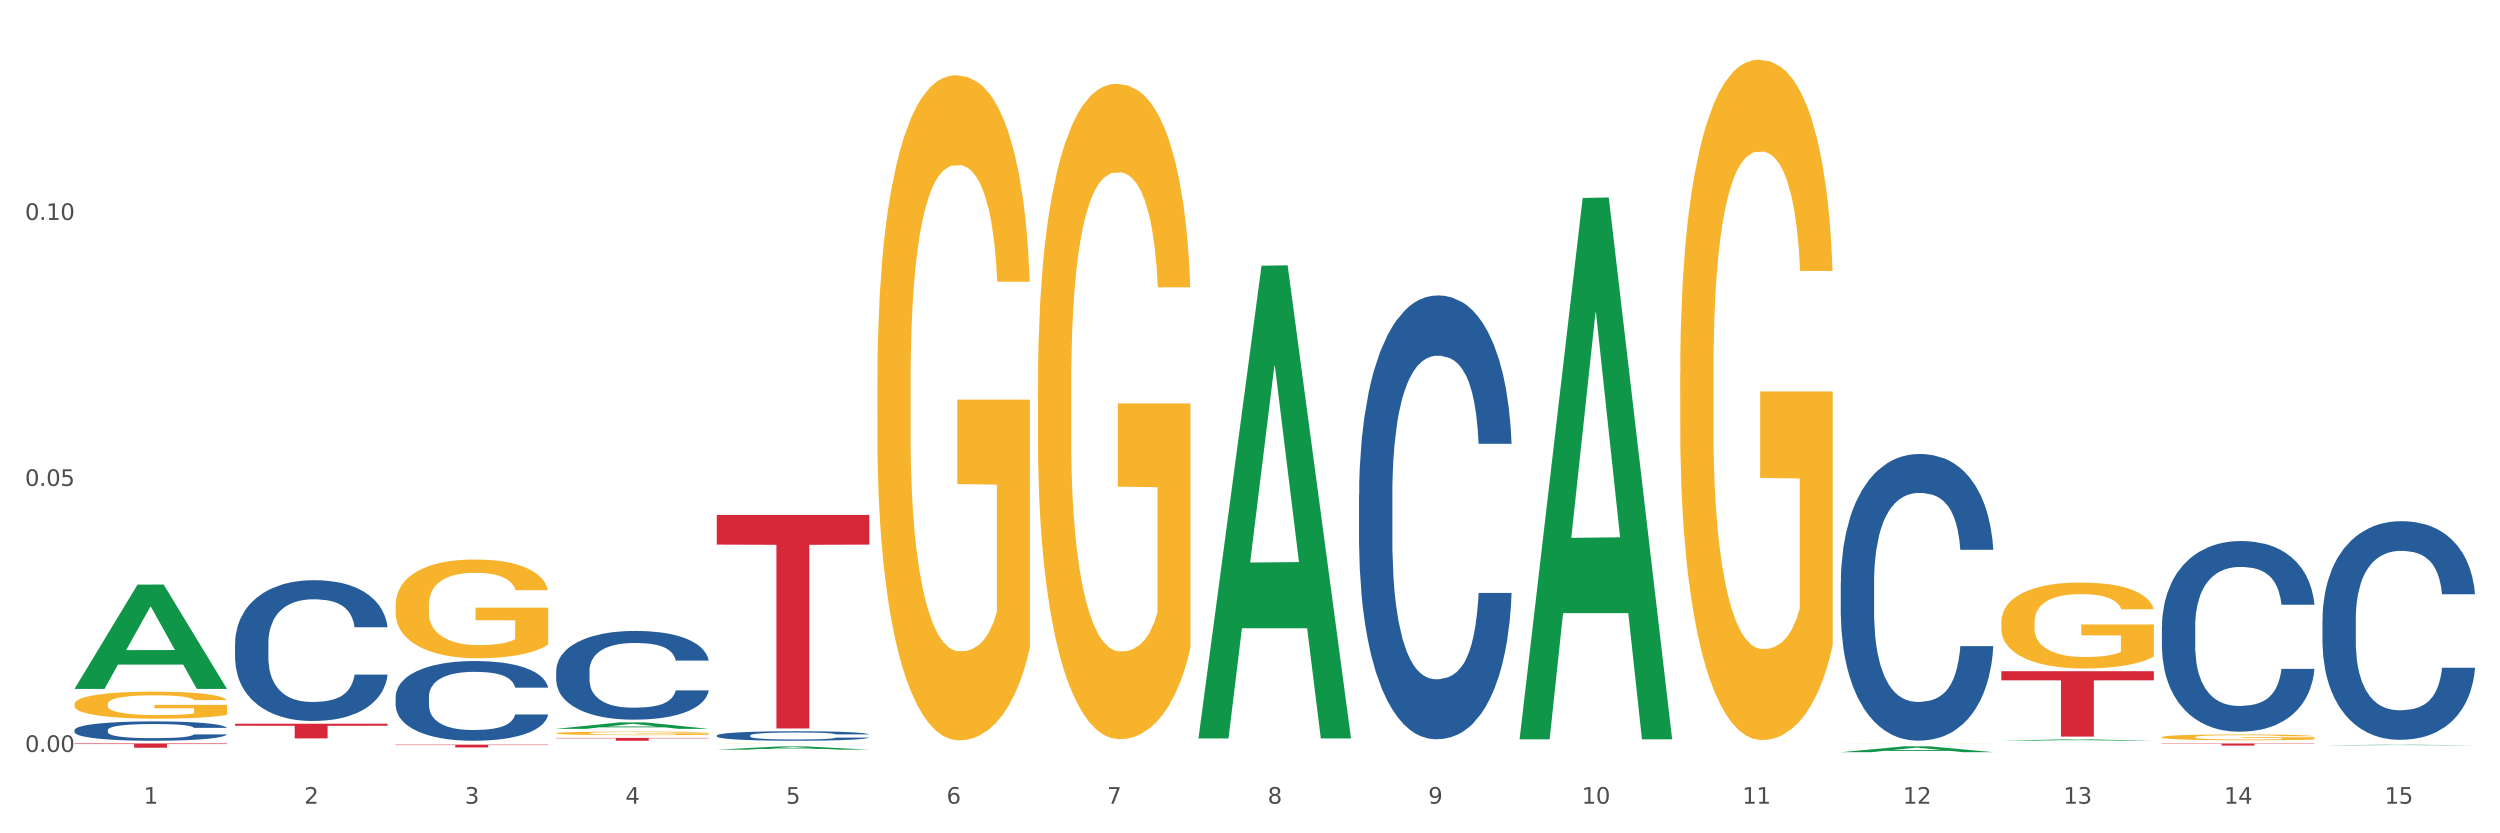
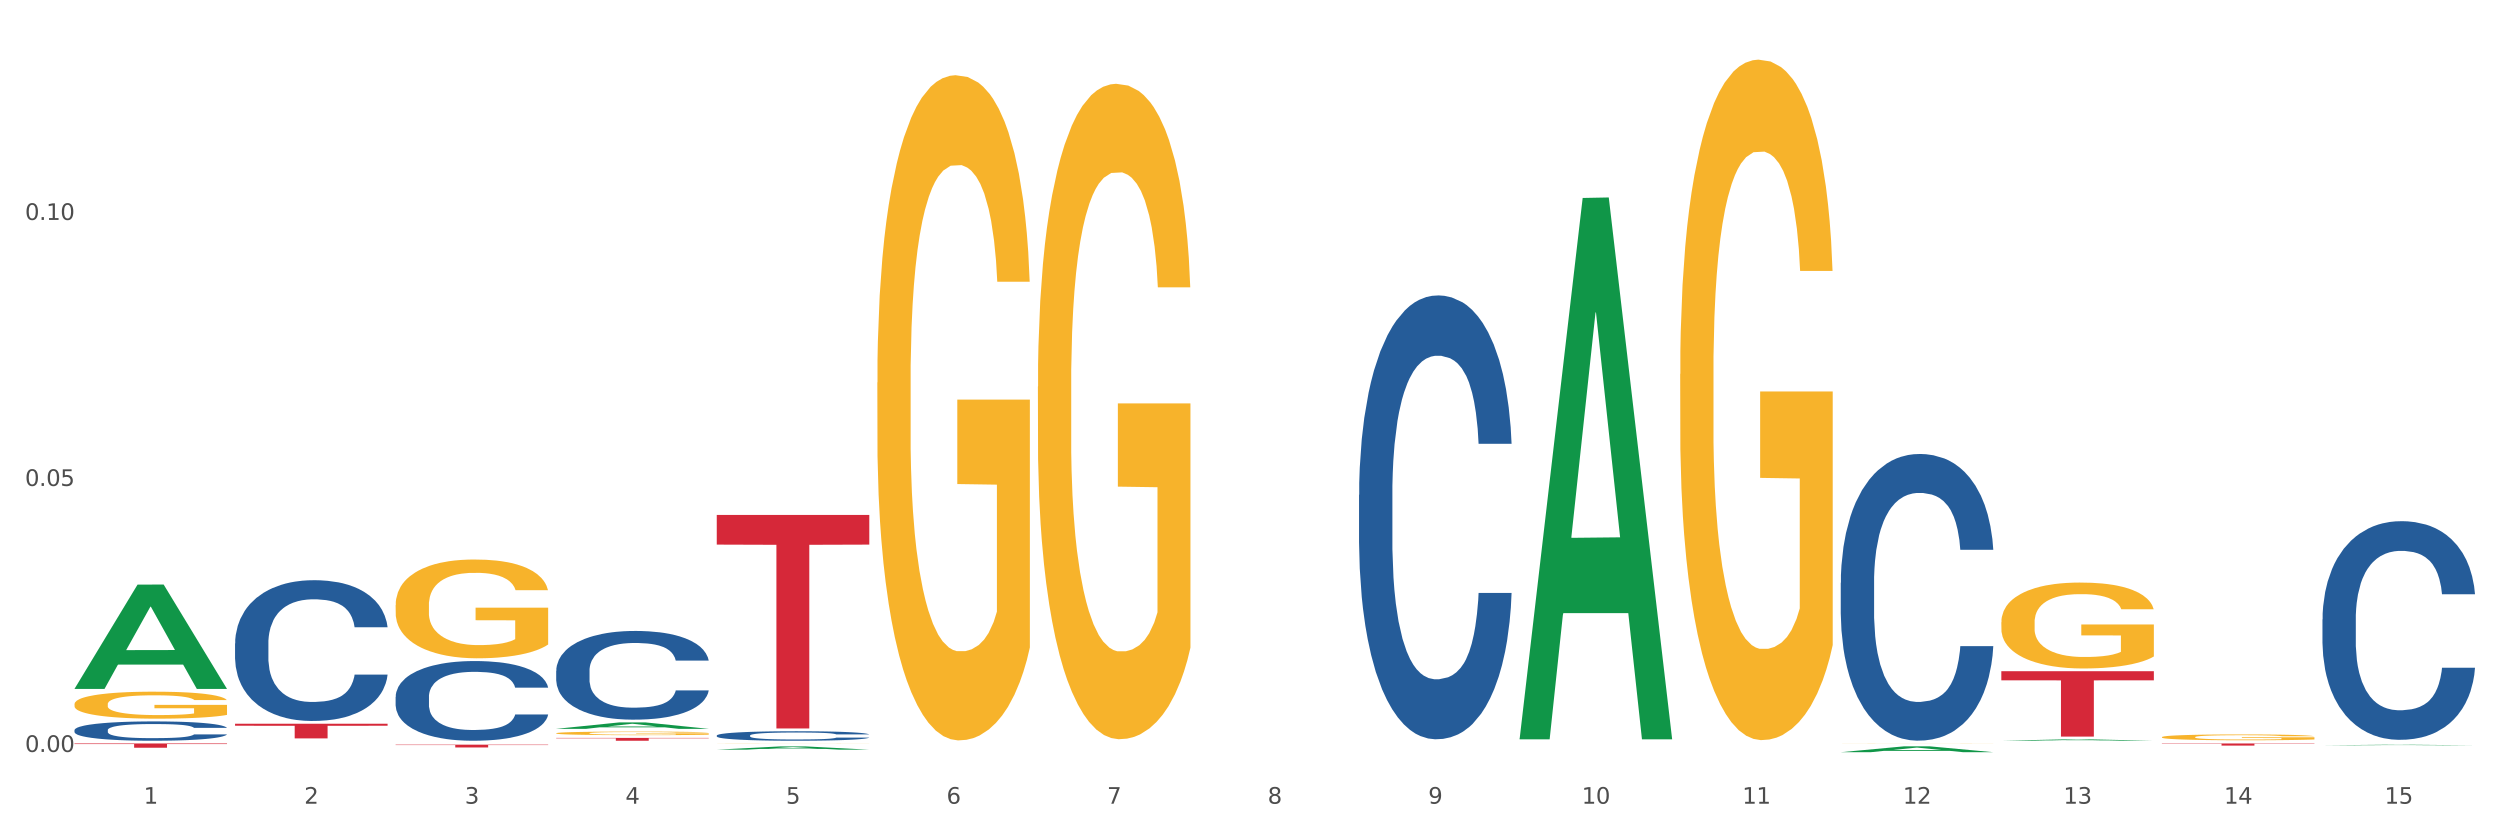
<svg xmlns="http://www.w3.org/2000/svg" xmlns:xlink="http://www.w3.org/1999/xlink" width="1080pt" height="360pt" viewBox="0 0 1080 360" version="1.1">
  <rect x="0" y="0" width="1080" height="360" fill="#333333" stroke="none" />
  <defs>
    <style type="text/css">*{stroke-linejoin: round; stroke-linecap: butt}</style>
  </defs>
  <g id="figure_1">
    <g id="patch_1">
      <path d="M 0 360  L 1080 360  L 1080 0  L 0 0  z " style="fill: #ffffff; stroke: #ffffff; stroke-linejoin: miter" />
    </g>
    <g id="axes_1">
      <g id="matplotlib.axis_1">
        <g id="xtick_1">
          <g id="text_1">
            <g style="fill: #4d4d4d" transform="translate(62.07 347.204) scale(0.096 -0.096)">
              <defs>
                <path id="DejaVuSans-31" d="M 794 531  L 1825 531  L 1825 4091  L 703 3866  L 703 4441  L 1819 4666  L 2450 4666  L 2450 531  L 3481 531  L 3481 0  L 794 0  L 794 531  z " transform="scale(0.016)" />
              </defs>
              <use xlink:href="#DejaVuSans-31" />
            </g>
          </g>
        </g>
        <g id="xtick_2">
          <g id="text_2">
            <g style="fill: #4d4d4d" transform="translate(131.436 347.204) scale(0.096 -0.096)">
              <defs>
                <path id="DejaVuSans-32" d="M 1228 531  L 3431 531  L 3431 0  L 469 0  L 469 531  Q 828 903 1448 1529  Q 2069 2156 2228 2338  Q 2531 2678 2651 2914  Q 2772 3150 2772 3378  Q 2772 3750 2511 3984  Q 2250 4219 1831 4219  Q 1534 4219 1204 4116  Q 875 4013 500 3803  L 500 4441  Q 881 4594 1212 4672  Q 1544 4750 1819 4750  Q 2544 4750 2975 4387  Q 3406 4025 3406 3419  Q 3406 3131 3298 2873  Q 3191 2616 2906 2266  Q 2828 2175 2409 1742  Q 1991 1309 1228 531  z " transform="scale(0.016)" />
              </defs>
              <use xlink:href="#DejaVuSans-32" />
            </g>
          </g>
        </g>
        <g id="xtick_3">
          <g id="text_3">
            <g style="fill: #4d4d4d" transform="translate(200.802 347.204) scale(0.096 -0.096)">
              <defs>
                <path id="DejaVuSans-33" d="M 2597 2516  Q 3050 2419 3304 2112  Q 3559 1806 3559 1356  Q 3559 666 3084 287  Q 2609 -91 1734 -91  Q 1441 -91 1130 -33  Q 819 25 488 141  L 488 750  Q 750 597 1062 519  Q 1375 441 1716 441  Q 2309 441 2620 675  Q 2931 909 2931 1356  Q 2931 1769 2642 2001  Q 2353 2234 1838 2234  L 1294 2234  L 1294 2753  L 1863 2753  Q 2328 2753 2575 2939  Q 2822 3125 2822 3475  Q 2822 3834 2567 4026  Q 2313 4219 1838 4219  Q 1578 4219 1281 4162  Q 984 4106 628 3988  L 628 4550  Q 988 4650 1302 4700  Q 1616 4750 1894 4750  Q 2613 4750 3031 4423  Q 3450 4097 3450 3541  Q 3450 3153 3228 2886  Q 3006 2619 2597 2516  z " transform="scale(0.016)" />
              </defs>
              <use xlink:href="#DejaVuSans-33" />
            </g>
          </g>
        </g>
        <g id="xtick_4">
          <g id="text_4">
            <g style="fill: #4d4d4d" transform="translate(270.169 347.204) scale(0.096 -0.096)">
              <defs>
                <path id="DejaVuSans-34" d="M 2419 4116  L 825 1625  L 2419 1625  L 2419 4116  z M 2253 4666  L 3047 4666  L 3047 1625  L 3713 1625  L 3713 1100  L 3047 1100  L 3047 0  L 2419 0  L 2419 1100  L 313 1100  L 313 1709  L 2253 4666  z " transform="scale(0.016)" />
              </defs>
              <use xlink:href="#DejaVuSans-34" />
            </g>
          </g>
        </g>
        <g id="xtick_5">
          <g id="text_5">
            <g style="fill: #4d4d4d" transform="translate(339.535 347.204) scale(0.096 -0.096)">
              <defs>
                <path id="DejaVuSans-35" d="M 691 4666  L 3169 4666  L 3169 4134  L 1269 4134  L 1269 2991  Q 1406 3038 1543 3061  Q 1681 3084 1819 3084  Q 2600 3084 3056 2656  Q 3513 2228 3513 1497  Q 3513 744 3044 326  Q 2575 -91 1722 -91  Q 1428 -91 1123 -41  Q 819 9 494 109  L 494 744  Q 775 591 1075 516  Q 1375 441 1709 441  Q 2250 441 2565 725  Q 2881 1009 2881 1497  Q 2881 1984 2565 2268  Q 2250 2553 1709 2553  Q 1456 2553 1204 2497  Q 953 2441 691 2322  L 691 4666  z " transform="scale(0.016)" />
              </defs>
              <use xlink:href="#DejaVuSans-35" />
            </g>
          </g>
        </g>
        <g id="xtick_6">
          <g id="text_6">
            <g style="fill: #4d4d4d" transform="translate(408.901 347.204) scale(0.096 -0.096)">
              <defs>
                <path id="DejaVuSans-36" d="M 2113 2584  Q 1688 2584 1439 2293  Q 1191 2003 1191 1497  Q 1191 994 1439 701  Q 1688 409 2113 409  Q 2538 409 2786 701  Q 3034 994 3034 1497  Q 3034 2003 2786 2293  Q 2538 2584 2113 2584  z M 3366 4563  L 3366 3988  Q 3128 4100 2886 4159  Q 2644 4219 2406 4219  Q 1781 4219 1451 3797  Q 1122 3375 1075 2522  Q 1259 2794 1537 2939  Q 1816 3084 2150 3084  Q 2853 3084 3261 2657  Q 3669 2231 3669 1497  Q 3669 778 3244 343  Q 2819 -91 2113 -91  Q 1303 -91 875 529  Q 447 1150 447 2328  Q 447 3434 972 4092  Q 1497 4750 2381 4750  Q 2619 4750 2861 4703  Q 3103 4656 3366 4563  z " transform="scale(0.016)" />
              </defs>
              <use xlink:href="#DejaVuSans-36" />
            </g>
          </g>
        </g>
        <g id="xtick_7">
          <g id="text_7">
            <g style="fill: #4d4d4d" transform="translate(478.267 347.204) scale(0.096 -0.096)">
              <defs>
                <path id="DejaVuSans-37" d="M 525 4666  L 3525 4666  L 3525 4397  L 1831 0  L 1172 0  L 2766 4134  L 525 4134  L 525 4666  z " transform="scale(0.016)" />
              </defs>
              <use xlink:href="#DejaVuSans-37" />
            </g>
          </g>
        </g>
        <g id="xtick_8">
          <g id="text_8">
            <g style="fill: #4d4d4d" transform="translate(547.634 347.204) scale(0.096 -0.096)">
              <defs>
                <path id="DejaVuSans-38" d="M 2034 2216  Q 1584 2216 1326 1975  Q 1069 1734 1069 1313  Q 1069 891 1326 650  Q 1584 409 2034 409  Q 2484 409 2743 651  Q 3003 894 3003 1313  Q 3003 1734 2745 1975  Q 2488 2216 2034 2216  z M 1403 2484  Q 997 2584 770 2862  Q 544 3141 544 3541  Q 544 4100 942 4425  Q 1341 4750 2034 4750  Q 2731 4750 3128 4425  Q 3525 4100 3525 3541  Q 3525 3141 3298 2862  Q 3072 2584 2669 2484  Q 3125 2378 3379 2068  Q 3634 1759 3634 1313  Q 3634 634 3220 271  Q 2806 -91 2034 -91  Q 1263 -91 848 271  Q 434 634 434 1313  Q 434 1759 690 2068  Q 947 2378 1403 2484  z M 1172 3481  Q 1172 3119 1398 2916  Q 1625 2713 2034 2713  Q 2441 2713 2670 2916  Q 2900 3119 2900 3481  Q 2900 3844 2670 4047  Q 2441 4250 2034 4250  Q 1625 4250 1398 4047  Q 1172 3844 1172 3481  z " transform="scale(0.016)" />
              </defs>
              <use xlink:href="#DejaVuSans-38" />
            </g>
          </g>
        </g>
        <g id="xtick_9">
          <g id="text_9">
            <g style="fill: #4d4d4d" transform="translate(617 347.204) scale(0.096 -0.096)">
              <defs>
                <path id="DejaVuSans-39" d="M 703 97  L 703 672  Q 941 559 1184 500  Q 1428 441 1663 441  Q 2288 441 2617 861  Q 2947 1281 2994 2138  Q 2813 1869 2534 1725  Q 2256 1581 1919 1581  Q 1219 1581 811 2004  Q 403 2428 403 3163  Q 403 3881 828 4315  Q 1253 4750 1959 4750  Q 2769 4750 3195 4129  Q 3622 3509 3622 2328  Q 3622 1225 3098 567  Q 2575 -91 1691 -91  Q 1453 -91 1209 -44  Q 966 3 703 97  z M 1959 2075  Q 2384 2075 2632 2365  Q 2881 2656 2881 3163  Q 2881 3666 2632 3958  Q 2384 4250 1959 4250  Q 1534 4250 1286 3958  Q 1038 3666 1038 3163  Q 1038 2656 1286 2365  Q 1534 2075 1959 2075  z " transform="scale(0.016)" />
              </defs>
              <use xlink:href="#DejaVuSans-39" />
            </g>
          </g>
        </g>
        <g id="xtick_10">
          <g id="text_10">
            <g style="fill: #4d4d4d" transform="translate(683.312 347.204) scale(0.096 -0.096)">
              <defs>
                <path id="DejaVuSans-30" d="M 2034 4250  Q 1547 4250 1301 3770  Q 1056 3291 1056 2328  Q 1056 1369 1301 889  Q 1547 409 2034 409  Q 2525 409 2770 889  Q 3016 1369 3016 2328  Q 3016 3291 2770 3770  Q 2525 4250 2034 4250  z M 2034 4750  Q 2819 4750 3233 4129  Q 3647 3509 3647 2328  Q 3647 1150 3233 529  Q 2819 -91 2034 -91  Q 1250 -91 836 529  Q 422 1150 422 2328  Q 422 3509 836 4129  Q 1250 4750 2034 4750  z " transform="scale(0.016)" />
              </defs>
              <use xlink:href="#DejaVuSans-31" />
              <use xlink:href="#DejaVuSans-30" transform="translate(63.623 0)" />
            </g>
          </g>
        </g>
        <g id="xtick_11">
          <g id="text_11">
            <g style="fill: #4d4d4d" transform="translate(752.678 347.204) scale(0.096 -0.096)">
              <use xlink:href="#DejaVuSans-31" />
              <use xlink:href="#DejaVuSans-31" transform="translate(63.623 0)" />
            </g>
          </g>
        </g>
        <g id="xtick_12">
          <g id="text_12">
            <g style="fill: #4d4d4d" transform="translate(822.044 347.204) scale(0.096 -0.096)">
              <use xlink:href="#DejaVuSans-31" />
              <use xlink:href="#DejaVuSans-32" transform="translate(63.623 0)" />
            </g>
          </g>
        </g>
        <g id="xtick_13">
          <g id="text_13">
            <g style="fill: #4d4d4d" transform="translate(891.411 347.204) scale(0.096 -0.096)">
              <use xlink:href="#DejaVuSans-31" />
              <use xlink:href="#DejaVuSans-33" transform="translate(63.623 0)" />
            </g>
          </g>
        </g>
        <g id="xtick_14">
          <g id="text_14">
            <g style="fill: #4d4d4d" transform="translate(960.777 347.204) scale(0.096 -0.096)">
              <use xlink:href="#DejaVuSans-31" />
              <use xlink:href="#DejaVuSans-34" transform="translate(63.623 0)" />
            </g>
          </g>
        </g>
        <g id="xtick_15">
          <g id="text_15">
            <g style="fill: #4d4d4d" transform="translate(1030.143 347.204) scale(0.096 -0.096)">
              <use xlink:href="#DejaVuSans-31" />
              <use xlink:href="#DejaVuSans-35" transform="translate(63.623 0)" />
            </g>
          </g>
        </g>
        <g id="xtick_16" />
        <g id="xtick_17" />
        <g id="xtick_18" />
        <g id="xtick_19" />
        <g id="xtick_20" />
        <g id="xtick_21" />
        <g id="xtick_22" />
        <g id="xtick_23" />
        <g id="xtick_24" />
        <g id="xtick_25" />
        <g id="xtick_26" />
        <g id="xtick_27" />
        <g id="xtick_28" />
        <g id="xtick_29" />
      </g>
      <g id="matplotlib.axis_2">
        <g id="ytick_1">
          <g id="text_16">
            <g style="fill: #4d4d4d" transform="translate(10.8 324.834) scale(0.096 -0.096)">
              <defs>
                <path id="DejaVuSans-2e" d="M 684 794  L 1344 794  L 1344 0  L 684 0  L 684 794  z " transform="scale(0.016)" />
              </defs>
              <use xlink:href="#DejaVuSans-30" />
              <use xlink:href="#DejaVuSans-2e" transform="translate(63.623 0)" />
              <use xlink:href="#DejaVuSans-30" transform="translate(95.41 0)" />
              <use xlink:href="#DejaVuSans-30" transform="translate(159.033 0)" />
            </g>
          </g>
        </g>
        <g id="ytick_2">
          <g id="text_17">
            <g style="fill: #4d4d4d" transform="translate(10.8 209.922) scale(0.096 -0.096)">
              <use xlink:href="#DejaVuSans-30" />
              <use xlink:href="#DejaVuSans-2e" transform="translate(63.623 0)" />
              <use xlink:href="#DejaVuSans-30" transform="translate(95.41 0)" />
              <use xlink:href="#DejaVuSans-35" transform="translate(159.033 0)" />
            </g>
          </g>
        </g>
        <g id="ytick_3">
          <g id="text_18">
            <g style="fill: #4d4d4d" transform="translate(10.8 95.009) scale(0.096 -0.096)">
              <use xlink:href="#DejaVuSans-30" />
              <use xlink:href="#DejaVuSans-2e" transform="translate(63.623 0)" />
              <use xlink:href="#DejaVuSans-31" transform="translate(95.41 0)" />
              <use xlink:href="#DejaVuSans-30" transform="translate(159.033 0)" />
            </g>
          </g>
        </g>
        <g id="ytick_4" />
        <g id="ytick_5" />
        <g id="ytick_6" />
      </g>
      <g id="PolyCollection_1">
        <path d="M 32.175 297.538  L 32.243 297.496  L 59.417 252.556  L 70.695 252.514  L 98.073 297.623  L 85.029 297.623  L 79.119 287.119  L 51.061 287.119  L 50.857 287.288  L 45.151 297.623  L 32.175 297.623  L 32.175 297.538  L 54.594 280.85  L 75.586 280.808  L 65.192 262.129  L 65.056 262.044  L 64.92 262.171  L 54.526 280.808  L 54.594 280.85  L 32.175 297.538  z " clip-path="url(#p7b74221629)" style="fill: #109648" />
        <path d="M 309.64 222.451  L 375.538 222.451  L 375.538 235.272  L 349.616 235.359  L 349.616 314.71  L 335.406 314.71  L 335.406 235.359  L 309.64 235.272  L 309.64 222.538  L 309.64 222.451  z " clip-path="url(#p7b74221629)" style="fill: #d62839" />
        <path d="M 240.274 318.776  L 306.172 318.776  L 306.172 318.947  L 280.25 318.948  L 280.25 320.005  L 266.039 320.005  L 266.039 318.948  L 240.274 318.947  L 240.274 318.778  L 240.274 318.776  z " clip-path="url(#p7b74221629)" style="fill: #d62839" />
        <path d="M 170.907 321.707  L 236.805 321.707  L 236.805 321.873  L 210.883 321.875  L 210.883 322.906  L 196.673 322.906  L 196.673 321.875  L 170.907 321.873  L 170.907 321.708  L 170.907 321.707  z " clip-path="url(#p7b74221629)" style="fill: #d62839" />
        <path d="M 101.541 312.649  L 167.439 312.649  L 167.439 313.529  L 141.517 313.535  L 141.517 318.977  L 127.307 318.977  L 127.307 313.535  L 101.541 313.529  L 101.541 312.655  L 101.541 312.649  z " clip-path="url(#p7b74221629)" style="fill: #d62839" />
        <path d="M 32.175 321.187  L 98.073 321.187  L 98.073 321.441  L 72.151 321.443  L 72.151 323.014  L 57.941 323.014  L 57.941 321.443  L 32.175 321.441  L 32.175 321.189  L 32.175 321.187  z " clip-path="url(#p7b74221629)" style="fill: #d62839" />
        <path d="M 32.175 304.195  L 32.253 304.184  L 32.253 303.801  L 32.408 303.47  L 33.186 302.671  L 34.353 302.011  L 35.209 301.659  L 36.065 301.372  L 37.076 301.084  L 38.321 300.786  L 40.578 300.349  L 41.978 300.126  L 43.69 299.891  L 46.802 299.55  L 49.058 299.359  L 51.392 299.199  L 55.204 299.007  L 57.694 298.922  L 60.339 298.858  L 63.529 298.815  L 65.941 298.805  L 71.231 298.837  L 75.744 298.933  L 77.922 299.007  L 80.723 299.135  L 82.201 299.22  L 84.613 299.391  L 87.103 299.614  L 88.815 299.806  L 91.382 300.168  L 93.327 300.53  L 95.116 300.978  L 96.05 301.287  L 96.75 301.574  L 97.373 301.904  L 97.995 302.426  L 83.991 302.426  L 83.446 302.054  L 82.59 301.702  L 81.346 301.361  L 80.256 301.148  L 78.389 300.882  L 76.677 300.711  L 74.888 300.584  L 72.71 300.477  L 70.998 300.424  L 68.586 300.381  L 63.84 300.392  L 60.65 300.477  L 58.472 300.584  L 57.071 300.68  L 55.827 300.786  L 54.426 300.935  L 52.792 301.159  L 51.625 301.361  L 50.458 301.617  L 49.525 301.873  L 48.669 302.171  L 47.969 302.49  L 47.424 302.821  L 46.957 303.225  L 46.568 303.896  L 46.568 305.356  L 46.724 305.686  L 47.113 306.123  L 47.58 306.453  L 48.358 306.847  L 49.058 307.113  L 50.381 307.497  L 51.859 307.816  L 53.026 308.019  L 54.193 308.189  L 56.216 308.424  L 58.472 308.615  L 60.417 308.732  L 63.062 308.839  L 64.852 308.882  L 66.408 308.903  L 70.22 308.903  L 72.943 308.871  L 75.977 308.796  L 78.311 308.7  L 80.256 308.583  L 82.435 308.392  L 83.835 308.21  L 83.835 305.984  L 66.719 305.974  L 66.719 304.493  L 98.073 304.493  L 98.073 308.839  L 96.75 309.063  L 95.272 309.265  L 93.716 309.446  L 91.382 309.67  L 88.581 309.883  L 86.091 310.032  L 83.446 310.16  L 80.334 310.277  L 76.288 310.383  L 73.799 310.426  L 70.687 310.458  L 67.03 310.469  L 63.84 310.447  L 60.728 310.394  L 57.461 310.298  L 54.271 310.16  L 51.859 310.021  L 49.447 309.851  L 46.879 309.627  L 44.857 309.414  L 43.301 309.222  L 41.589 308.977  L 39.722 308.658  L 38.321 308.37  L 37.076 308.072  L 35.754 307.689  L 34.82 307.358  L 33.887 306.943  L 33.342 306.634  L 32.72 306.155  L 32.253 305.484  L 32.175 304.195  z " clip-path="url(#p7b74221629)" style="fill: #f7b32b" />
        <path d="M 101.541 277.972  L 101.619 277.916  L 101.619 276.361  L 101.853 274.25  L 102.71 270.362  L 103.8 267.418  L 105.67 263.974  L 106.682 262.529  L 108.006 260.919  L 110.733 258.308  L 113.848 256.086  L 116.029 254.864  L 117.665 254.086  L 121.326 252.697  L 123.429 252.086  L 125.61 251.586  L 127.48 251.253  L 130.595 250.864  L 133.088 250.698  L 135.97 250.642  L 138.385 250.698  L 141.578 250.92  L 146.252 251.586  L 148.044 251.975  L 150.458 252.642  L 152.951 253.531  L 154.976 254.419  L 157.313 255.697  L 159.728 257.363  L 162.064 259.474  L 163.7 261.419  L 165.024 263.474  L 166.193 265.973  L 167.05 268.695  L 167.439 270.973  L 153.185 270.973  L 152.795 268.918  L 152.016 266.696  L 151.237 265.196  L 150.38 263.974  L 149.056 262.585  L 147.888 261.696  L 145.941 260.641  L 144.149 259.974  L 142.669 259.585  L 140.877 259.252  L 137.061 258.919  L 134.334 258.919  L 132.621 259.03  L 130.518 259.308  L 128.726 259.697  L 126.623 260.363  L 124.987 261.085  L 123.351 262.03  L 122.417 262.696  L 121.015 263.918  L 120.08 264.918  L 118.834 266.64  L 118.133 267.862  L 116.886 271.028  L 116.341 273.361  L 116.107 274.972  L 115.952 276.75  L 115.952 285.415  L 116.419 289.304  L 116.808 290.97  L 117.431 292.859  L 118.6 295.303  L 120.314 297.692  L 122.105 299.414  L 123.585 300.469  L 124.987 301.247  L 126.389 301.858  L 128.103 302.413  L 129.505 302.747  L 131.608 303.08  L 134.101 303.246  L 136.048 303.246  L 140.021 302.969  L 141.812 302.691  L 143.526 302.302  L 145.395 301.691  L 146.875 301.025  L 147.732 300.525  L 149.134 299.469  L 150.225 298.358  L 151.159 297.081  L 151.783 295.97  L 152.484 294.303  L 153.029 292.415  L 153.185 291.415  L 167.439 291.415  L 167.128 293.414  L 166.582 295.359  L 165.492 297.969  L 164.635 299.469  L 163.311 301.302  L 161.909 302.858  L 159.961 304.58  L 158.17 305.857  L 156.3 306.968  L 154.275 307.968  L 150.614 309.357  L 149.29 309.746  L 146.486 310.412  L 144.305 310.801  L 141.111 311.19  L 137.84 311.412  L 134.412 311.468  L 131.374 311.356  L 128.025 311.023  L 125.922 310.69  L 123.585 310.19  L 120.859 309.412  L 118.288 308.468  L 115.874 307.357  L 113.615 306.079  L 111.512 304.635  L 108.785 302.247  L 106.76 299.914  L 105.28 297.747  L 104.267 295.914  L 103.255 293.581  L 102.71 291.97  L 101.853 288.082  L 101.541 284.471  L 101.541 277.972  z " clip-path="url(#p7b74221629)" style="fill: #255c99" />
        <path d="M 170.907 301.042  L 170.985 301.011  L 170.985 300.13  L 171.219 298.935  L 172.076 296.734  L 173.166 295.067  L 175.036 293.117  L 176.048 292.3  L 177.373 291.388  L 180.099 289.909  L 183.215 288.652  L 185.396 287.96  L 187.031 287.519  L 190.692 286.733  L 192.796 286.387  L 194.977 286.104  L 196.846 285.916  L 199.962 285.695  L 202.454 285.601  L 205.336 285.57  L 207.751 285.601  L 210.945 285.727  L 215.618 286.104  L 217.41 286.324  L 219.825 286.702  L 222.317 287.205  L 224.342 287.708  L 226.679 288.431  L 229.094 289.375  L 231.431 290.57  L 233.066 291.671  L 234.391 292.834  L 235.559 294.249  L 236.416 295.79  L 236.805 297.08  L 222.551 297.08  L 222.161 295.916  L 221.382 294.658  L 220.604 293.809  L 219.747 293.117  L 218.422 292.331  L 217.254 291.828  L 215.307 291.23  L 213.515 290.853  L 212.035 290.633  L 210.244 290.444  L 206.427 290.255  L 203.701 290.255  L 201.987 290.318  L 199.884 290.476  L 198.092 290.696  L 195.989 291.073  L 194.353 291.482  L 192.718 292.016  L 191.783 292.394  L 190.381 293.086  L 189.446 293.652  L 188.2 294.627  L 187.499 295.319  L 186.252 297.111  L 185.707 298.432  L 185.474 299.344  L 185.318 300.35  L 185.318 305.256  L 185.785 307.458  L 186.175 308.401  L 186.798 309.47  L 187.966 310.854  L 189.68 312.206  L 191.471 313.181  L 192.951 313.779  L 194.353 314.219  L 195.755 314.565  L 197.469 314.879  L 198.871 315.068  L 200.974 315.257  L 203.467 315.351  L 205.414 315.351  L 209.387 315.194  L 211.178 315.037  L 212.892 314.816  L 214.761 314.47  L 216.241 314.093  L 217.098 313.81  L 218.5 313.213  L 219.591 312.584  L 220.526 311.86  L 221.149 311.231  L 221.85 310.288  L 222.395 309.219  L 222.551 308.653  L 236.805 308.653  L 236.494 309.785  L 235.949 310.885  L 234.858 312.363  L 234.001 313.213  L 232.677 314.25  L 231.275 315.131  L 229.328 316.106  L 227.536 316.829  L 225.667 317.458  L 223.641 318.024  L 219.98 318.81  L 218.656 319.03  L 215.852 319.408  L 213.671 319.628  L 210.477 319.848  L 207.206 319.974  L 203.779 320.005  L 200.741 319.942  L 197.391 319.754  L 195.288 319.565  L 192.951 319.282  L 190.225 318.842  L 187.655 318.307  L 185.24 317.678  L 182.981 316.955  L 180.878 316.137  L 178.152 314.785  L 176.126 313.464  L 174.646 312.238  L 173.634 311.2  L 172.621 309.879  L 172.076 308.967  L 171.219 306.766  L 170.907 304.722  L 170.907 301.042  z " clip-path="url(#p7b74221629)" style="fill: #255c99" />
        <path d="M 240.274 289.788  L 240.352 289.753  L 240.352 288.773  L 240.585 287.443  L 241.442 284.993  L 242.533 283.138  L 244.402 280.968  L 245.415 280.058  L 246.739 279.043  L 249.465 277.398  L 252.581 275.998  L 254.762 275.228  L 256.398 274.738  L 260.059 273.863  L 262.162 273.478  L 264.343 273.163  L 266.212 272.953  L 269.328 272.708  L 271.821 272.603  L 274.703 272.568  L 277.117 272.603  L 280.311 272.743  L 284.985 273.163  L 286.776 273.408  L 289.191 273.828  L 291.683 274.388  L 293.709 274.948  L 296.045 275.753  L 298.46 276.803  L 300.797 278.133  L 302.433 279.358  L 303.757 280.653  L 304.925 282.228  L 305.782 283.943  L 306.172 285.378  L 291.917 285.378  L 291.528 284.083  L 290.749 282.683  L 289.97 281.738  L 289.113 280.968  L 287.789 280.093  L 286.62 279.533  L 284.673 278.868  L 282.881 278.448  L 281.401 278.203  L 279.61 277.993  L 275.793 277.783  L 273.067 277.783  L 271.353 277.853  L 269.25 278.028  L 267.458 278.273  L 265.355 278.693  L 263.72 279.148  L 262.084 279.743  L 261.149 280.163  L 259.747 280.933  L 258.812 281.563  L 257.566 282.648  L 256.865 283.418  L 255.619 285.413  L 255.073 286.883  L 254.84 287.898  L 254.684 289.018  L 254.684 294.478  L 255.151 296.928  L 255.541 297.978  L 256.164 299.168  L 257.332 300.708  L 259.046 302.213  L 260.838 303.298  L 262.318 303.963  L 263.72 304.453  L 265.122 304.838  L 266.835 305.188  L 268.237 305.398  L 270.341 305.608  L 272.833 305.713  L 274.78 305.713  L 278.753 305.538  L 280.545 305.363  L 282.258 305.118  L 284.128 304.733  L 285.608 304.313  L 286.465 303.998  L 287.867 303.333  L 288.957 302.633  L 289.892 301.828  L 290.515 301.128  L 291.216 300.078  L 291.761 298.888  L 291.917 298.258  L 306.172 298.258  L 305.86 299.518  L 305.315 300.743  L 304.224 302.388  L 303.367 303.333  L 302.043 304.488  L 300.641 305.468  L 298.694 306.553  L 296.902 307.358  L 295.033 308.058  L 293.008 308.688  L 289.347 309.563  L 288.022 309.808  L 285.218 310.228  L 283.037 310.473  L 279.844 310.718  L 276.572 310.858  L 273.145 310.893  L 270.107 310.823  L 266.757 310.613  L 264.654 310.403  L 262.318 310.088  L 259.591 309.598  L 257.021 309.003  L 254.606 308.303  L 252.347 307.498  L 250.244 306.588  L 247.518 305.083  L 245.493 303.613  L 244.013 302.248  L 243 301.093  L 241.987 299.623  L 241.442 298.608  L 240.585 296.158  L 240.274 293.883  L 240.274 289.788  z " clip-path="url(#p7b74221629)" style="fill: #255c99" />
        <path d="M 309.64 317.74  L 309.718 317.736  L 309.718 317.631  L 309.951 317.488  L 310.808 317.225  L 311.899 317.026  L 313.768 316.793  L 314.781 316.696  L 316.105 316.587  L 318.831 316.41  L 321.947 316.26  L 324.128 316.177  L 325.764 316.125  L 329.425 316.031  L 331.528 315.989  L 333.709 315.956  L 335.578 315.933  L 338.694 315.907  L 341.187 315.896  L 344.069 315.892  L 346.484 315.896  L 349.677 315.911  L 354.351 315.956  L 356.142 315.982  L 358.557 316.027  L 361.05 316.087  L 363.075 316.147  L 365.412 316.234  L 367.826 316.346  L 370.163 316.489  L 371.799 316.621  L 373.123 316.76  L 374.291 316.929  L 375.148 317.113  L 375.538 317.267  L 361.283 317.267  L 360.894 317.128  L 360.115 316.977  L 359.336 316.876  L 358.479 316.793  L 357.155 316.699  L 355.987 316.639  L 354.039 316.568  L 352.248 316.523  L 350.768 316.497  L 348.976 316.474  L 345.159 316.452  L 342.433 316.452  L 340.719 316.459  L 338.616 316.478  L 336.825 316.504  L 334.722 316.549  L 333.086 316.598  L 331.45 316.662  L 330.515 316.707  L 329.113 316.79  L 328.179 316.857  L 326.932 316.974  L 326.231 317.056  L 324.985 317.27  L 324.44 317.428  L 324.206 317.537  L 324.05 317.657  L 324.05 318.243  L 324.518 318.506  L 324.907 318.619  L 325.53 318.747  L 326.699 318.912  L 328.412 319.074  L 330.204 319.19  L 331.684 319.261  L 333.086 319.314  L 334.488 319.355  L 336.202 319.393  L 337.604 319.416  L 339.707 319.438  L 342.199 319.449  L 344.147 319.449  L 348.119 319.431  L 349.911 319.412  L 351.624 319.385  L 353.494 319.344  L 354.974 319.299  L 355.831 319.265  L 357.233 319.194  L 358.323 319.119  L 359.258 319.032  L 359.881 318.957  L 360.582 318.845  L 361.127 318.717  L 361.283 318.649  L 375.538 318.649  L 375.226 318.784  L 374.681 318.916  L 373.59 319.092  L 372.734 319.194  L 371.409 319.318  L 370.007 319.423  L 368.06 319.539  L 366.268 319.626  L 364.399 319.701  L 362.374 319.769  L 358.713 319.863  L 357.389 319.889  L 354.584 319.934  L 352.403 319.96  L 349.21 319.987  L 345.938 320.002  L 342.511 320.005  L 339.473 319.998  L 336.124 319.975  L 334.021 319.953  L 331.684 319.919  L 328.957 319.866  L 326.387 319.802  L 323.972 319.727  L 321.713 319.641  L 319.61 319.543  L 316.884 319.382  L 314.859 319.224  L 313.379 319.077  L 312.366 318.953  L 311.354 318.796  L 310.808 318.687  L 309.951 318.424  L 309.64 318.18  L 309.64 317.74  z " clip-path="url(#p7b74221629)" style="fill: #255c99" />
        <path d="M 587.105 213.776  L 587.183 213.601  L 587.183 208.698  L 587.416 202.043  L 588.273 189.785  L 589.364 180.504  L 591.233 169.646  L 592.246 165.093  L 593.57 160.015  L 596.296 151.784  L 599.412 144.78  L 601.593 140.927  L 603.229 138.475  L 606.89 134.097  L 608.993 132.171  L 611.174 130.595  L 613.043 129.544  L 616.159 128.318  L 618.652 127.793  L 621.534 127.618  L 623.948 127.793  L 627.142 128.493  L 631.816 130.595  L 633.607 131.821  L 636.022 133.922  L 638.514 136.724  L 640.54 139.526  L 642.877 143.554  L 645.291 148.807  L 647.628 155.462  L 649.264 161.591  L 650.588 168.07  L 651.756 175.951  L 652.613 184.532  L 653.003 191.711  L 638.748 191.711  L 638.359 185.232  L 637.58 178.227  L 636.801 173.499  L 635.944 169.646  L 634.62 165.268  L 633.451 162.467  L 631.504 159.139  L 629.713 157.038  L 628.233 155.812  L 626.441 154.761  L 622.624 153.711  L 619.898 153.711  L 618.184 154.061  L 616.081 154.936  L 614.29 156.162  L 612.186 158.264  L 610.551 160.54  L 608.915 163.517  L 607.98 165.619  L 606.578 169.471  L 605.643 172.623  L 604.397 178.052  L 603.696 181.905  L 602.45 191.887  L 601.905 199.242  L 601.671 204.32  L 601.515 209.924  L 601.515 237.242  L 601.982 249.501  L 602.372 254.754  L 602.995 260.708  L 604.163 268.414  L 605.877 275.944  L 607.669 281.372  L 609.149 284.7  L 610.551 287.151  L 611.953 289.078  L 613.666 290.829  L 615.069 291.88  L 617.172 292.93  L 619.664 293.456  L 621.612 293.456  L 625.584 292.58  L 627.376 291.704  L 629.089 290.479  L 630.959 288.552  L 632.439 286.451  L 633.296 284.875  L 634.698 281.548  L 635.788 278.045  L 636.723 274.017  L 637.346 270.515  L 638.047 265.261  L 638.592 259.307  L 638.748 256.155  L 653.003 256.155  L 652.691 262.46  L 652.146 268.589  L 651.055 276.819  L 650.199 281.548  L 648.874 287.326  L 647.472 292.23  L 645.525 297.658  L 643.733 301.686  L 641.864 305.189  L 639.839 308.341  L 636.178 312.719  L 634.853 313.945  L 632.049 316.046  L 629.868 317.272  L 626.675 318.498  L 623.403 319.198  L 619.976 319.373  L 616.938 319.023  L 613.589 317.972  L 611.485 316.922  L 609.149 315.346  L 606.422 312.894  L 603.852 309.917  L 601.437 306.414  L 599.178 302.387  L 597.075 297.834  L 594.349 290.303  L 592.324 282.948  L 590.844 276.119  L 589.831 270.34  L 588.818 262.985  L 588.273 257.906  L 587.416 245.648  L 587.105 234.265  L 587.105 213.776  z " clip-path="url(#p7b74221629)" style="fill: #255c99" />
        <path d="M 795.203 251.765  L 795.281 251.652  L 795.281 248.485  L 795.515 244.186  L 796.372 236.268  L 797.462 230.274  L 799.332 223.261  L 800.344 220.32  L 801.669 217.039  L 804.395 211.723  L 807.511 207.198  L 809.692 204.71  L 811.327 203.126  L 814.988 200.299  L 817.092 199.054  L 819.273 198.036  L 821.142 197.358  L 824.258 196.566  L 826.75 196.227  L 829.632 196.113  L 832.047 196.227  L 835.241 196.679  L 839.914 198.036  L 841.706 198.828  L 844.121 200.185  L 846.613 201.995  L 848.638 203.805  L 850.975 206.407  L 853.39 209.8  L 855.727 214.098  L 857.362 218.057  L 858.687 222.242  L 859.855 227.333  L 860.712 232.875  L 861.101 237.513  L 846.847 237.513  L 846.457 233.328  L 845.678 228.803  L 844.899 225.749  L 844.043 223.261  L 842.718 220.433  L 841.55 218.623  L 839.603 216.474  L 837.811 215.116  L 836.331 214.325  L 834.54 213.646  L 830.723 212.967  L 827.997 212.967  L 826.283 213.193  L 824.18 213.759  L 822.388 214.551  L 820.285 215.908  L 818.649 217.379  L 817.014 219.302  L 816.079 220.659  L 814.677 223.147  L 813.742 225.183  L 812.496 228.69  L 811.795 231.178  L 810.548 237.626  L 810.003 242.377  L 809.77 245.657  L 809.614 249.276  L 809.614 266.922  L 810.081 274.84  L 810.471 278.233  L 811.094 282.079  L 812.262 287.056  L 813.976 291.92  L 815.767 295.427  L 817.247 297.576  L 818.649 299.159  L 820.051 300.403  L 821.765 301.535  L 823.167 302.213  L 825.27 302.892  L 827.763 303.231  L 829.71 303.231  L 833.683 302.666  L 835.474 302.1  L 837.188 301.308  L 839.057 300.064  L 840.537 298.707  L 841.394 297.689  L 842.796 295.54  L 843.887 293.277  L 844.822 290.676  L 845.445 288.414  L 846.146 285.02  L 846.691 281.174  L 846.847 279.138  L 861.101 279.138  L 860.79 283.21  L 860.245 287.169  L 859.154 292.486  L 858.297 295.54  L 856.973 299.272  L 855.571 302.44  L 853.624 305.946  L 851.832 308.548  L 849.963 310.81  L 847.937 312.846  L 844.276 315.674  L 842.952 316.466  L 840.148 317.823  L 837.967 318.615  L 834.773 319.406  L 831.502 319.859  L 828.074 319.972  L 825.037 319.746  L 821.687 319.067  L 819.584 318.388  L 817.247 317.37  L 814.521 315.787  L 811.951 313.864  L 809.536 311.602  L 807.277 309  L 805.174 306.059  L 802.448 301.195  L 800.422 296.445  L 798.942 292.033  L 797.93 288.3  L 796.917 283.55  L 796.372 280.269  L 795.515 272.351  L 795.203 264.999  L 795.203 251.765  z " clip-path="url(#p7b74221629)" style="fill: #255c99" />
-         <path d="M 933.936 270.736  L 934.014 270.661  L 934.014 268.555  L 934.247 265.697  L 935.104 260.431  L 936.195 256.445  L 938.064 251.781  L 939.077 249.825  L 940.401 247.644  L 943.127 244.108  L 946.243 241.1  L 948.424 239.445  L 950.06 238.392  L 953.721 236.511  L 955.824 235.684  L 958.005 235.007  L 959.874 234.555  L 962.99 234.029  L 965.483 233.803  L 968.365 233.728  L 970.779 233.803  L 973.973 234.104  L 978.647 235.007  L 980.438 235.533  L 982.853 236.436  L 985.346 237.639  L 987.371 238.843  L 989.708 240.573  L 992.122 242.83  L 994.459 245.688  L 996.095 248.321  L 997.419 251.104  L 998.587 254.489  L 999.444 258.175  L 999.834 261.259  L 985.579 261.259  L 985.19 258.475  L 984.411 255.467  L 983.632 253.436  L 982.775 251.781  L 981.451 249.9  L 980.283 248.697  L 978.335 247.268  L 976.544 246.365  L 975.064 245.838  L 973.272 245.387  L 969.455 244.936  L 966.729 244.936  L 965.015 245.086  L 962.912 245.462  L 961.121 245.989  L 959.018 246.892  L 957.382 247.869  L 955.746 249.148  L 954.811 250.051  L 953.409 251.706  L 952.475 253.06  L 951.228 255.391  L 950.527 257.046  L 949.281 261.334  L 948.736 264.493  L 948.502 266.675  L 948.346 269.082  L 948.346 280.816  L 948.814 286.081  L 949.203 288.338  L 949.826 290.896  L 950.995 294.205  L 952.708 297.44  L 954.5 299.772  L 955.98 301.201  L 957.382 302.254  L 958.784 303.081  L 960.498 303.833  L 961.9 304.285  L 964.003 304.736  L 966.495 304.962  L 968.443 304.962  L 972.415 304.586  L 974.207 304.21  L 975.92 303.683  L 977.79 302.856  L 979.27 301.953  L 980.127 301.276  L 981.529 299.847  L 982.619 298.342  L 983.554 296.612  L 984.177 295.108  L 984.878 292.851  L 985.423 290.294  L 985.579 288.94  L 999.834 288.94  L 999.522 291.648  L 998.977 294.28  L 997.886 297.816  L 997.03 299.847  L 995.705 302.329  L 994.303 304.435  L 992.356 306.767  L 990.564 308.497  L 988.695 310.002  L 986.67 311.355  L 983.009 313.236  L 981.685 313.763  L 978.88 314.665  L 976.699 315.192  L 973.506 315.718  L 970.234 316.019  L 966.807 316.094  L 963.769 315.944  L 960.42 315.493  L 958.317 315.041  L 955.98 314.364  L 953.253 313.311  L 950.683 312.032  L 948.268 310.528  L 946.009 308.798  L 943.906 306.842  L 941.18 303.608  L 939.155 300.449  L 937.675 297.515  L 936.662 295.033  L 935.65 291.873  L 935.104 289.692  L 934.247 284.427  L 933.936 279.537  L 933.936 270.736  z " clip-path="url(#p7b74221629)" style="fill: #255c99" />
        <path d="M 1003.302 267.587  L 1003.38 267.5  L 1003.38 265.085  L 1003.614 261.807  L 1004.47 255.769  L 1005.561 251.197  L 1007.43 245.848  L 1008.443 243.605  L 1009.767 241.104  L 1012.494 237.049  L 1015.609 233.599  L 1017.79 231.701  L 1019.426 230.493  L 1023.087 228.337  L 1025.19 227.388  L 1027.371 226.612  L 1029.241 226.094  L 1032.356 225.49  L 1034.849 225.231  L 1037.731 225.145  L 1040.146 225.231  L 1043.339 225.576  L 1048.013 226.612  L 1049.805 227.215  L 1052.219 228.251  L 1054.712 229.631  L 1056.737 231.011  L 1059.074 232.995  L 1061.489 235.583  L 1063.825 238.861  L 1065.461 241.88  L 1066.785 245.072  L 1067.954 248.954  L 1068.811 253.181  L 1069.2 256.717  L 1054.945 256.717  L 1054.556 253.526  L 1053.777 250.075  L 1052.998 247.746  L 1052.141 245.848  L 1050.817 243.692  L 1049.649 242.311  L 1047.701 240.672  L 1045.91 239.637  L 1044.43 239.033  L 1042.638 238.516  L 1038.822 237.998  L 1036.095 237.998  L 1034.382 238.171  L 1032.278 238.602  L 1030.487 239.206  L 1028.384 240.241  L 1026.748 241.363  L 1025.112 242.829  L 1024.178 243.864  L 1022.775 245.762  L 1021.841 247.315  L 1020.594 249.989  L 1019.893 251.887  L 1018.647 256.804  L 1018.102 260.427  L 1017.868 262.928  L 1017.712 265.689  L 1017.712 279.146  L 1018.18 285.184  L 1018.569 287.772  L 1019.192 290.705  L 1020.361 294.501  L 1022.074 298.21  L 1023.866 300.884  L 1025.346 302.523  L 1026.748 303.731  L 1028.15 304.68  L 1029.864 305.543  L 1031.266 306.06  L 1033.369 306.578  L 1035.862 306.837  L 1037.809 306.837  L 1041.781 306.405  L 1043.573 305.974  L 1045.287 305.37  L 1047.156 304.421  L 1048.636 303.386  L 1049.493 302.61  L 1050.895 300.971  L 1051.986 299.245  L 1052.92 297.261  L 1053.543 295.536  L 1054.244 292.948  L 1054.79 290.015  L 1054.945 288.462  L 1069.2 288.462  L 1068.888 291.568  L 1068.343 294.587  L 1067.253 298.642  L 1066.396 300.971  L 1065.072 303.817  L 1063.67 306.233  L 1061.722 308.907  L 1059.931 310.891  L 1058.061 312.616  L 1056.036 314.169  L 1052.375 316.326  L 1051.051 316.929  L 1048.247 317.965  L 1046.066 318.568  L 1042.872 319.172  L 1039.6 319.517  L 1036.173 319.604  L 1033.135 319.431  L 1029.786 318.913  L 1027.683 318.396  L 1025.346 317.619  L 1022.62 316.412  L 1020.049 314.945  L 1017.634 313.22  L 1015.376 311.236  L 1013.272 308.993  L 1010.546 305.284  L 1008.521 301.661  L 1007.041 298.296  L 1006.028 295.45  L 1005.016 291.827  L 1004.47 289.325  L 1003.614 283.287  L 1003.302 277.679  L 1003.302 267.587  z " clip-path="url(#p7b74221629)" style="fill: #255c99" />
        <path d="M 933.936 318.443  L 934.014 318.441  L 934.014 318.358  L 934.169 318.287  L 934.947 318.114  L 936.114 317.97  L 936.97 317.894  L 937.826 317.832  L 938.837 317.77  L 940.082 317.705  L 942.338 317.611  L 943.739 317.562  L 945.45 317.511  L 948.563 317.438  L 950.819 317.396  L 953.153 317.361  L 956.965 317.32  L 959.455 317.301  L 962.1 317.288  L 965.29 317.278  L 967.702 317.276  L 972.992 317.283  L 977.505 317.304  L 979.683 317.32  L 982.484 317.348  L 983.962 317.366  L 986.374 317.403  L 988.864 317.451  L 990.575 317.493  L 993.143 317.571  L 995.088 317.65  L 996.877 317.747  L 997.811 317.814  L 998.511 317.876  L 999.134 317.947  L 999.756 318.06  L 985.752 318.06  L 985.207 317.98  L 984.351 317.904  L 983.106 317.83  L 982.017 317.784  L 980.15 317.726  L 978.438 317.689  L 976.649 317.661  L 974.47 317.638  L 972.759 317.627  L 970.347 317.618  L 965.601 317.62  L 962.411 317.638  L 960.233 317.661  L 958.832 317.682  L 957.588 317.705  L 956.187 317.737  L 954.553 317.786  L 953.386 317.83  L 952.219 317.885  L 951.286 317.94  L 950.43 318.005  L 949.73 318.074  L 949.185 318.146  L 948.718 318.233  L 948.329 318.379  L 948.329 318.695  L 948.485 318.766  L 948.874 318.861  L 949.341 318.932  L 950.119 319.018  L 950.819 319.076  L 952.141 319.159  L 953.62 319.228  L 954.787 319.272  L 955.954 319.309  L 957.977 319.359  L 960.233 319.401  L 962.178 319.426  L 964.823 319.449  L 966.613 319.458  L 968.169 319.463  L 971.981 319.463  L 974.704 319.456  L 977.738 319.44  L 980.072 319.419  L 982.017 319.394  L 984.196 319.352  L 985.596 319.313  L 985.596 318.831  L 968.48 318.829  L 968.48 318.508  L 999.834 318.508  L 999.834 319.449  L 998.511 319.498  L 997.033 319.542  L 995.477 319.581  L 993.143 319.629  L 990.342 319.675  L 987.852 319.708  L 985.207 319.735  L 982.095 319.761  L 978.049 319.784  L 975.56 319.793  L 972.448 319.8  L 968.791 319.802  L 965.601 319.798  L 962.489 319.786  L 959.221 319.765  L 956.032 319.735  L 953.62 319.705  L 951.208 319.668  L 948.64 319.62  L 946.618 319.574  L 945.061 319.532  L 943.35 319.479  L 941.483 319.41  L 940.082 319.348  L 938.837 319.283  L 937.515 319.2  L 936.581 319.129  L 935.648 319.039  L 935.103 318.972  L 934.48 318.868  L 934.014 318.723  L 933.936 318.443  z " clip-path="url(#p7b74221629)" style="fill: #f7b32b" />
        <path d="M 864.57 268.818  L 864.647 268.784  L 864.647 267.564  L 864.803 266.513  L 865.581 263.97  L 866.748 261.868  L 867.604 260.749  L 868.46 259.834  L 869.471 258.919  L 870.716 257.969  L 872.972 256.579  L 874.373 255.867  L 876.084 255.121  L 879.196 254.037  L 881.453 253.426  L 883.787 252.918  L 887.599 252.307  L 890.089 252.036  L 892.734 251.833  L 895.924 251.697  L 898.336 251.663  L 903.626 251.765  L 908.139 252.07  L 910.317 252.307  L 913.118 252.714  L 914.596 252.986  L 917.008 253.528  L 919.498 254.24  L 921.209 254.85  L 923.777 256.003  L 925.722 257.156  L 927.511 258.58  L 928.445 259.563  L 929.145 260.478  L 929.767 261.529  L 930.39 263.19  L 916.385 263.19  L 915.841 262.004  L 914.985 260.885  L 913.74 259.8  L 912.651 259.122  L 910.784 258.274  L 909.072 257.732  L 907.283 257.325  L 905.104 256.986  L 903.393 256.817  L 900.981 256.681  L 896.235 256.715  L 893.045 256.986  L 890.867 257.325  L 889.466 257.63  L 888.221 257.969  L 886.821 258.444  L 885.187 259.156  L 884.02 259.8  L 882.853 260.614  L 881.919 261.427  L 881.064 262.377  L 880.363 263.394  L 879.819 264.445  L 879.352 265.733  L 878.963 267.869  L 878.963 272.514  L 879.119 273.565  L 879.508 274.955  L 879.974 276.006  L 880.752 277.26  L 881.453 278.107  L 882.775 279.328  L 884.253 280.345  L 885.42 280.989  L 886.587 281.532  L 888.61 282.278  L 890.867 282.888  L 892.812 283.261  L 895.457 283.6  L 897.246 283.735  L 898.802 283.803  L 902.615 283.803  L 905.338 283.701  L 908.372 283.464  L 910.706 283.159  L 912.651 282.786  L 914.829 282.176  L 916.23 281.599  L 916.23 274.514  L 899.114 274.48  L 899.114 269.767  L 930.468 269.767  L 930.468 283.6  L 929.145 284.312  L 927.667 284.956  L 926.111 285.532  L 923.777 286.244  L 920.976 286.922  L 918.486 287.397  L 915.841 287.804  L 912.729 288.177  L 908.683 288.516  L 906.193 288.651  L 903.081 288.753  L 899.425 288.787  L 896.235 288.719  L 893.123 288.55  L 889.855 288.244  L 886.665 287.804  L 884.253 287.363  L 881.842 286.821  L 879.274 286.109  L 877.251 285.43  L 875.695 284.82  L 873.984 284.04  L 872.116 283.023  L 870.716 282.108  L 869.471 281.159  L 868.149 279.938  L 867.215 278.887  L 866.281 277.565  L 865.737 276.582  L 865.114 275.056  L 864.647 272.92  L 864.57 268.818  z " clip-path="url(#p7b74221629)" style="fill: #f7b32b" />
        <path d="M 795.203 321.212  L 795.281 321.212  L 795.281 321.21  L 795.437 321.209  L 796.215 321.205  L 797.382 321.202  L 798.238 321.2  L 799.094 321.199  L 800.105 321.198  L 801.35 321.196  L 803.606 321.194  L 805.006 321.193  L 806.718 321.192  L 809.83 321.19  L 812.086 321.19  L 814.42 321.189  L 818.233 321.188  L 820.722 321.188  L 823.368 321.187  L 826.557 321.187  L 828.969 321.187  L 834.26 321.187  L 838.772 321.188  L 840.951 321.188  L 843.752 321.189  L 845.23 321.189  L 847.642 321.19  L 850.131 321.191  L 851.843 321.192  L 854.41 321.193  L 856.355 321.195  L 858.145 321.197  L 859.078 321.199  L 859.779 321.2  L 860.401 321.201  L 861.024 321.204  L 847.019 321.204  L 846.475 321.202  L 845.619 321.2  L 844.374 321.199  L 843.285 321.198  L 841.418 321.197  L 839.706 321.196  L 837.916 321.195  L 835.738 321.195  L 834.026 321.195  L 831.615 321.194  L 826.869 321.194  L 823.679 321.195  L 821.5 321.195  L 820.1 321.196  L 818.855 321.196  L 817.455 321.197  L 815.821 321.198  L 814.654 321.199  L 813.487 321.2  L 812.553 321.201  L 811.697 321.203  L 810.997 321.204  L 810.453 321.206  L 809.986 321.208  L 809.597 321.211  L 809.597 321.217  L 809.752 321.219  L 810.141 321.221  L 810.608 321.223  L 811.386 321.224  L 812.086 321.226  L 813.409 321.227  L 814.887 321.229  L 816.054 321.23  L 817.221 321.231  L 819.244 321.232  L 821.5 321.233  L 823.445 321.233  L 826.091 321.234  L 827.88 321.234  L 829.436 321.234  L 833.248 321.234  L 835.971 321.234  L 839.006 321.233  L 841.34 321.233  L 843.285 321.232  L 845.463 321.232  L 846.864 321.231  L 846.864 321.22  L 829.747 321.22  L 829.747 321.213  L 861.101 321.213  L 861.101 321.234  L 859.779 321.235  L 858.3 321.236  L 856.744 321.236  L 854.41 321.237  L 851.61 321.238  L 849.12 321.239  L 846.475 321.24  L 843.363 321.24  L 839.317 321.241  L 836.827 321.241  L 833.715 321.241  L 830.059 321.241  L 826.869 321.241  L 823.757 321.241  L 820.489 321.24  L 817.299 321.24  L 814.887 321.239  L 812.475 321.238  L 809.908 321.237  L 807.885 321.236  L 806.329 321.235  L 804.617 321.234  L 802.75 321.233  L 801.35 321.231  L 800.105 321.23  L 798.782 321.228  L 797.849 321.227  L 796.915 321.225  L 796.37 321.223  L 795.748 321.221  L 795.281 321.218  L 795.203 321.212  z " clip-path="url(#p7b74221629)" style="fill: #f7b32b" />
        <path d="M 725.837 161.607  L 725.915 161.338  L 725.915 151.673  L 726.071 143.35  L 726.849 123.215  L 728.016 106.57  L 728.871 97.71  L 729.727 90.461  L 730.739 83.213  L 731.984 75.695  L 734.24 64.688  L 735.64 59.05  L 737.352 53.144  L 740.464 44.553  L 742.72 39.72  L 745.054 35.693  L 748.866 30.86  L 751.356 28.713  L 754.001 27.102  L 757.191 26.028  L 759.603 25.759  L 764.894 26.565  L 769.406 28.981  L 771.585 30.86  L 774.385 34.082  L 775.864 36.23  L 778.275 40.525  L 780.765 46.163  L 782.477 50.996  L 785.044 60.124  L 786.989 69.252  L 788.779 80.528  L 789.712 88.314  L 790.412 95.562  L 791.035 103.885  L 791.657 117.04  L 777.653 117.04  L 777.108 107.644  L 776.253 98.784  L 775.008 90.193  L 773.919 84.823  L 772.051 78.112  L 770.34 73.816  L 768.55 70.594  L 766.372 67.91  L 764.66 66.567  L 762.248 65.493  L 757.502 65.762  L 754.313 67.91  L 752.134 70.594  L 750.734 73.011  L 749.489 75.695  L 748.088 79.454  L 746.455 85.092  L 745.288 90.193  L 744.121 96.636  L 743.187 103.08  L 742.331 110.597  L 741.631 118.651  L 741.086 126.974  L 740.62 137.176  L 740.23 154.089  L 740.23 190.87  L 740.386 199.193  L 740.775 210.2  L 741.242 218.523  L 742.02 228.456  L 742.72 235.168  L 744.043 244.833  L 745.521 252.887  L 746.688 257.988  L 747.855 262.284  L 749.878 268.19  L 752.134 273.023  L 754.079 275.976  L 756.724 278.661  L 758.514 279.734  L 760.07 280.271  L 763.882 280.271  L 766.605 279.466  L 769.639 277.587  L 771.974 275.17  L 773.919 272.217  L 776.097 267.385  L 777.497 262.821  L 777.497 206.71  L 760.381 206.441  L 760.381 169.124  L 791.735 169.124  L 791.735 278.661  L 790.412 284.298  L 788.934 289.399  L 787.378 293.963  L 785.044 299.601  L 782.243 304.971  L 779.754 308.729  L 777.108 311.951  L 773.996 314.904  L 769.951 317.589  L 767.461 318.663  L 764.349 319.468  L 760.692 319.737  L 757.502 319.2  L 754.39 317.858  L 751.123 315.441  L 747.933 311.951  L 745.521 308.461  L 743.109 304.165  L 740.542 298.528  L 738.519 293.158  L 736.963 288.326  L 735.251 282.151  L 733.384 274.097  L 731.984 266.848  L 730.739 259.331  L 729.416 249.666  L 728.482 241.343  L 727.549 230.872  L 727.004 223.087  L 726.382 211.006  L 725.915 194.092  L 725.837 161.607  z " clip-path="url(#p7b74221629)" style="fill: #f7b32b" />
        <path d="M 448.372 167.04  L 448.45 166.782  L 448.45 157.473  L 448.606 149.456  L 449.384 130.062  L 450.551 114.03  L 451.407 105.496  L 452.262 98.514  L 453.274 91.532  L 454.519 84.292  L 456.775 73.69  L 458.175 68.259  L 459.887 62.57  L 462.999 54.296  L 465.255 49.641  L 467.589 45.762  L 471.402 41.108  L 473.891 39.039  L 476.536 37.487  L 479.726 36.453  L 482.138 36.194  L 487.429 36.97  L 491.941 39.297  L 494.12 41.108  L 496.92 44.211  L 498.399 46.279  L 500.811 50.417  L 503.3 55.847  L 505.012 60.502  L 507.579 69.294  L 509.524 78.086  L 511.314 88.947  L 512.247 96.446  L 512.948 103.428  L 513.57 111.444  L 514.192 124.115  L 500.188 124.115  L 499.644 115.064  L 498.788 106.531  L 497.543 98.256  L 496.454 93.084  L 494.586 86.619  L 492.875 82.482  L 491.085 79.379  L 488.907 76.793  L 487.195 75.5  L 484.783 74.466  L 480.038 74.724  L 476.848 76.793  L 474.669 79.379  L 473.269 81.706  L 472.024 84.292  L 470.624 87.912  L 468.99 93.343  L 467.823 98.256  L 466.656 104.462  L 465.722 110.668  L 464.866 117.909  L 464.166 125.666  L 463.621 133.682  L 463.155 143.509  L 462.766 159.8  L 462.766 195.227  L 462.921 203.243  L 463.31 213.845  L 463.777 221.861  L 464.555 231.429  L 465.255 237.894  L 466.578 247.203  L 468.056 254.961  L 469.223 259.874  L 470.39 264.011  L 472.413 269.7  L 474.669 274.355  L 476.614 277.199  L 479.26 279.785  L 481.049 280.82  L 482.605 281.337  L 486.417 281.337  L 489.14 280.561  L 492.175 278.751  L 494.509 276.423  L 496.454 273.579  L 498.632 268.924  L 500.033 264.528  L 500.033 210.483  L 482.916 210.225  L 482.916 174.281  L 514.27 174.281  L 514.27 279.785  L 512.948 285.216  L 511.469 290.129  L 509.913 294.525  L 507.579 299.955  L 504.778 305.127  L 502.289 308.747  L 499.644 311.85  L 496.531 314.695  L 492.486 317.281  L 489.996 318.315  L 486.884 319.091  L 483.227 319.349  L 480.038 318.832  L 476.925 317.539  L 473.658 315.212  L 470.468 311.85  L 468.056 308.489  L 465.644 304.351  L 463.077 298.921  L 461.054 293.749  L 459.498 289.094  L 457.786 283.147  L 455.919 275.389  L 454.519 268.407  L 453.274 261.167  L 451.951 251.858  L 451.018 243.841  L 450.084 233.756  L 449.539 226.257  L 448.917 214.621  L 448.45 198.33  L 448.372 167.04  z " clip-path="url(#p7b74221629)" style="fill: #f7b32b" />
        <path d="M 379.006 165.281  L 379.084 165.018  L 379.084 155.57  L 379.24 147.435  L 380.018 127.751  L 381.185 111.48  L 382.04 102.819  L 382.896 95.733  L 383.908 88.647  L 385.152 81.299  L 387.409 70.539  L 388.809 65.027  L 390.521 59.254  L 393.633 50.855  L 395.889 46.131  L 398.223 42.195  L 402.035 37.471  L 404.525 35.371  L 407.17 33.797  L 410.36 32.747  L 412.772 32.484  L 418.062 33.272  L 422.575 35.634  L 424.753 37.471  L 427.554 40.62  L 429.032 42.72  L 431.444 46.919  L 433.934 52.43  L 435.646 57.154  L 438.213 66.077  L 440.158 75  L 441.948 86.023  L 442.881 93.634  L 443.581 100.72  L 444.204 108.855  L 444.826 121.715  L 430.822 121.715  L 430.277 112.53  L 429.422 103.869  L 428.177 95.471  L 427.087 90.222  L 425.22 83.661  L 423.509 79.462  L 421.719 76.312  L 419.541 73.688  L 417.829 72.376  L 415.417 71.326  L 410.671 71.588  L 407.481 73.688  L 405.303 76.312  L 403.903 78.674  L 402.658 81.299  L 401.257 84.973  L 399.624 90.484  L 398.456 95.471  L 397.289 101.77  L 396.356 108.068  L 395.5 115.417  L 394.8 123.29  L 394.255 131.426  L 393.788 141.398  L 393.399 157.932  L 393.399 193.887  L 393.555 202.023  L 393.944 212.783  L 394.411 220.919  L 395.189 230.629  L 395.889 237.19  L 397.212 246.638  L 398.69 254.512  L 399.857 259.498  L 401.024 263.697  L 403.047 269.471  L 405.303 274.195  L 407.248 277.082  L 409.893 279.706  L 411.683 280.756  L 413.239 281.281  L 417.051 281.281  L 419.774 280.494  L 422.808 278.656  L 425.142 276.294  L 427.087 273.408  L 429.266 268.684  L 430.666 264.222  L 430.666 209.371  L 413.55 209.109  L 413.55 172.629  L 444.904 172.629  L 444.904 279.706  L 443.581 285.218  L 442.103 290.204  L 440.547 294.666  L 438.213 300.177  L 435.412 305.426  L 432.923 309.1  L 430.277 312.249  L 427.165 315.136  L 423.12 317.761  L 420.63 318.81  L 417.518 319.598  L 413.861 319.86  L 410.671 319.335  L 407.559 318.023  L 404.292 315.661  L 401.102 312.249  L 398.69 308.837  L 396.278 304.638  L 393.711 299.127  L 391.688 293.878  L 390.132 289.154  L 388.42 283.118  L 386.553 275.245  L 385.152 268.159  L 383.908 260.81  L 382.585 251.362  L 381.651 243.227  L 380.718 232.991  L 380.173 225.38  L 379.551 213.57  L 379.084 197.037  L 379.006 165.281  z " clip-path="url(#p7b74221629)" style="fill: #f7b32b" />
        <path d="M 309.64 321.225  L 309.718 321.225  L 309.718 321.222  L 309.873 321.22  L 310.651 321.214  L 311.818 321.21  L 312.674 321.207  L 313.53 321.205  L 314.541 321.203  L 315.786 321.201  L 318.042 321.198  L 319.443 321.196  L 321.155 321.195  L 324.267 321.192  L 326.523 321.191  L 328.857 321.19  L 332.669 321.188  L 335.159 321.188  L 337.804 321.187  L 340.994 321.187  L 343.406 321.187  L 348.696 321.187  L 353.209 321.188  L 355.387 321.188  L 358.188 321.189  L 359.666 321.19  L 362.078 321.191  L 364.568 321.193  L 366.279 321.194  L 368.847 321.197  L 370.792 321.199  L 372.581 321.202  L 373.515 321.205  L 374.215 321.207  L 374.838 321.209  L 375.46 321.213  L 361.456 321.213  L 360.911 321.21  L 360.055 321.208  L 358.81 321.205  L 357.721 321.204  L 355.854 321.202  L 354.142 321.201  L 352.353 321.2  L 350.174 321.199  L 348.463 321.198  L 346.051 321.198  L 341.305 321.198  L 338.115 321.199  L 335.937 321.2  L 334.536 321.2  L 333.292 321.201  L 331.891 321.202  L 330.257 321.204  L 329.09 321.205  L 327.923 321.207  L 326.99 321.209  L 326.134 321.211  L 325.434 321.213  L 324.889 321.215  L 324.422 321.218  L 324.033 321.223  L 324.033 321.233  L 324.189 321.236  L 324.578 321.239  L 325.045 321.241  L 325.823 321.244  L 326.523 321.246  L 327.845 321.249  L 329.324 321.251  L 330.491 321.252  L 331.658 321.254  L 333.681 321.255  L 335.937 321.257  L 337.882 321.257  L 340.527 321.258  L 342.317 321.258  L 343.873 321.259  L 347.685 321.259  L 350.408 321.258  L 353.442 321.258  L 355.776 321.257  L 357.721 321.256  L 359.9 321.255  L 361.3 321.254  L 361.3 321.238  L 344.184 321.238  L 344.184 321.227  L 375.538 321.227  L 375.538 321.258  L 374.215 321.26  L 372.737 321.261  L 371.181 321.262  L 368.847 321.264  L 366.046 321.266  L 363.556 321.267  L 360.911 321.268  L 357.799 321.268  L 353.753 321.269  L 351.264 321.269  L 348.152 321.27  L 344.495 321.27  L 341.305 321.27  L 338.193 321.269  L 334.925 321.269  L 331.736 321.268  L 329.324 321.267  L 326.912 321.265  L 324.344 321.264  L 322.322 321.262  L 320.766 321.261  L 319.054 321.259  L 317.187 321.257  L 315.786 321.255  L 314.541 321.253  L 313.219 321.25  L 312.285 321.248  L 311.352 321.245  L 310.807 321.243  L 310.184 321.239  L 309.718 321.234  L 309.64 321.225  z " clip-path="url(#p7b74221629)" style="fill: #f7b32b" />
        <path d="M 240.274 316.758  L 240.351 316.756  L 240.351 316.705  L 240.507 316.661  L 241.285 316.555  L 242.452 316.466  L 243.308 316.42  L 244.164 316.381  L 245.175 316.343  L 246.42 316.303  L 248.676 316.245  L 250.077 316.215  L 251.788 316.184  L 254.9 316.138  L 257.157 316.113  L 259.491 316.091  L 263.303 316.066  L 265.793 316.054  L 268.438 316.046  L 271.628 316.04  L 274.04 316.039  L 279.33 316.043  L 283.843 316.056  L 286.021 316.066  L 288.822 316.083  L 290.3 316.094  L 292.712 316.117  L 295.202 316.147  L 296.913 316.172  L 299.481 316.221  L 301.426 316.269  L 303.215 316.329  L 304.149 316.37  L 304.849 316.408  L 305.471 316.452  L 306.094 316.522  L 292.089 316.522  L 291.545 316.472  L 290.689 316.425  L 289.444 316.38  L 288.355 316.351  L 286.488 316.316  L 284.776 316.293  L 282.987 316.276  L 280.808 316.262  L 279.097 316.255  L 276.685 316.249  L 271.939 316.251  L 268.749 316.262  L 266.571 316.276  L 265.17 316.289  L 263.925 316.303  L 262.525 316.323  L 260.891 316.353  L 259.724 316.38  L 258.557 316.414  L 257.623 316.448  L 256.768 316.488  L 256.067 316.53  L 255.523 316.574  L 255.056 316.628  L 254.667 316.718  L 254.667 316.913  L 254.823 316.957  L 255.212 317.015  L 255.678 317.059  L 256.456 317.112  L 257.157 317.147  L 258.479 317.198  L 259.957 317.241  L 261.124 317.268  L 262.291 317.291  L 264.314 317.322  L 266.571 317.347  L 268.516 317.363  L 271.161 317.377  L 272.95 317.383  L 274.506 317.386  L 278.319 317.386  L 281.042 317.382  L 284.076 317.372  L 286.41 317.359  L 288.355 317.343  L 290.533 317.318  L 291.934 317.293  L 291.934 316.996  L 274.818 316.995  L 274.818 316.798  L 306.172 316.798  L 306.172 317.377  L 304.849 317.407  L 303.371 317.434  L 301.815 317.458  L 299.481 317.488  L 296.68 317.517  L 294.19 317.536  L 291.545 317.553  L 288.433 317.569  L 284.387 317.583  L 281.897 317.589  L 278.785 317.593  L 275.129 317.595  L 271.939 317.592  L 268.827 317.585  L 265.559 317.572  L 262.369 317.553  L 259.957 317.535  L 257.546 317.512  L 254.978 317.482  L 252.955 317.454  L 251.399 317.428  L 249.688 317.396  L 247.82 317.353  L 246.42 317.315  L 245.175 317.275  L 243.853 317.224  L 242.919 317.18  L 241.985 317.124  L 241.441 317.083  L 240.818 317.019  L 240.351 316.93  L 240.274 316.758  z " clip-path="url(#p7b74221629)" style="fill: #f7b32b" />
        <path d="M 170.907 261.431  L 170.985 261.392  L 170.985 259.989  L 171.141 258.781  L 171.919 255.858  L 173.086 253.441  L 173.942 252.155  L 174.798 251.103  L 175.809 250.05  L 177.054 248.959  L 179.31 247.361  L 180.71 246.542  L 182.422 245.685  L 185.534 244.438  L 187.79 243.736  L 190.124 243.151  L 193.937 242.45  L 196.426 242.138  L 199.072 241.904  L 202.261 241.748  L 204.673 241.709  L 209.964 241.826  L 214.476 242.177  L 216.655 242.45  L 219.456 242.918  L 220.934 243.229  L 223.346 243.853  L 225.835 244.672  L 227.547 245.373  L 230.114 246.698  L 232.059 248.023  L 233.849 249.66  L 234.783 250.791  L 235.483 251.843  L 236.105 253.051  L 236.728 254.961  L 222.723 254.961  L 222.179 253.597  L 221.323 252.311  L 220.078 251.064  L 218.989 250.284  L 217.122 249.31  L 215.41 248.686  L 213.62 248.218  L 211.442 247.829  L 209.73 247.634  L 207.319 247.478  L 202.573 247.517  L 199.383 247.829  L 197.204 248.218  L 195.804 248.569  L 194.559 248.959  L 193.159 249.505  L 191.525 250.323  L 190.358 251.064  L 189.191 251.999  L 188.257 252.934  L 187.401 254.026  L 186.701 255.195  L 186.157 256.403  L 185.69 257.884  L 185.301 260.34  L 185.301 265.68  L 185.456 266.888  L 185.845 268.486  L 186.312 269.694  L 187.09 271.136  L 187.79 272.111  L 189.113 273.514  L 190.591 274.683  L 191.758 275.423  L 192.925 276.047  L 194.948 276.905  L 197.204 277.606  L 199.149 278.035  L 201.795 278.425  L 203.584 278.581  L 205.14 278.658  L 208.952 278.658  L 211.675 278.542  L 214.71 278.269  L 217.044 277.918  L 218.989 277.489  L 221.167 276.788  L 222.568 276.125  L 222.568 267.979  L 205.451 267.94  L 205.451 262.522  L 236.805 262.522  L 236.805 278.425  L 235.483 279.243  L 234.004 279.984  L 232.448 280.646  L 230.114 281.465  L 227.314 282.244  L 224.824 282.79  L 222.179 283.258  L 219.067 283.686  L 215.021 284.076  L 212.531 284.232  L 209.419 284.349  L 205.763 284.388  L 202.573 284.31  L 199.461 284.115  L 196.193 283.764  L 193.003 283.258  L 190.591 282.751  L 188.179 282.127  L 185.612 281.309  L 183.589 280.529  L 182.033 279.828  L 180.321 278.931  L 178.454 277.762  L 177.054 276.71  L 175.809 275.618  L 174.486 274.215  L 173.553 273.007  L 172.619 271.487  L 172.074 270.357  L 171.452 268.603  L 170.985 266.147  L 170.907 261.431  z " clip-path="url(#p7b74221629)" style="fill: #f7b32b" />
        <path d="M 864.57 289.969  L 930.468 289.969  L 930.468 293.895  L 904.546 293.921  L 904.546 318.219  L 890.335 318.219  L 890.335 293.921  L 864.57 293.895  L 864.57 289.995  L 864.57 289.969  z " clip-path="url(#p7b74221629)" style="fill: #d62839" />
        <path d="M 933.936 321.187  L 999.834 321.187  L 999.834 321.312  L 973.912 321.313  L 973.912 322.086  L 959.702 322.086  L 959.702 321.313  L 933.936 321.312  L 933.936 321.188  L 933.936 321.187  z " clip-path="url(#p7b74221629)" style="fill: #d62839" />
        <path d="M 32.175 315.404  L 32.253 315.397  L 32.253 315.183  L 32.487 314.893  L 33.343 314.359  L 34.434 313.955  L 36.303 313.482  L 37.316 313.283  L 38.64 313.062  L 41.366 312.703  L 44.482 312.398  L 46.663 312.23  L 48.299 312.123  L 51.96 311.933  L 54.063 311.849  L 56.244 311.78  L 58.114 311.734  L 61.229 311.681  L 63.722 311.658  L 66.604 311.65  L 69.019 311.658  L 72.212 311.689  L 76.886 311.78  L 78.677 311.834  L 81.092 311.925  L 83.585 312.047  L 85.61 312.169  L 87.947 312.345  L 90.361 312.574  L 92.698 312.864  L 94.334 313.131  L 95.658 313.413  L 96.827 313.756  L 97.683 314.13  L 98.073 314.443  L 83.818 314.443  L 83.429 314.161  L 82.65 313.855  L 81.871 313.649  L 81.014 313.482  L 79.69 313.291  L 78.522 313.169  L 76.574 313.024  L 74.783 312.932  L 73.303 312.879  L 71.511 312.833  L 67.694 312.787  L 64.968 312.787  L 63.255 312.803  L 61.151 312.841  L 59.36 312.894  L 57.257 312.986  L 55.621 313.085  L 53.985 313.215  L 53.05 313.306  L 51.648 313.474  L 50.714 313.611  L 49.467 313.848  L 48.766 314.016  L 47.52 314.451  L 46.975 314.771  L 46.741 314.992  L 46.585 315.237  L 46.585 316.427  L 47.053 316.961  L 47.442 317.19  L 48.065 317.449  L 49.234 317.785  L 50.947 318.113  L 52.739 318.35  L 54.219 318.495  L 55.621 318.601  L 57.023 318.685  L 58.737 318.762  L 60.139 318.807  L 62.242 318.853  L 64.734 318.876  L 66.682 318.876  L 70.654 318.838  L 72.446 318.8  L 74.16 318.746  L 76.029 318.662  L 77.509 318.571  L 78.366 318.502  L 79.768 318.357  L 80.858 318.205  L 81.793 318.029  L 82.416 317.877  L 83.117 317.648  L 83.663 317.388  L 83.818 317.251  L 98.073 317.251  L 97.761 317.526  L 97.216 317.793  L 96.126 318.151  L 95.269 318.357  L 93.945 318.609  L 92.542 318.823  L 90.595 319.059  L 88.804 319.235  L 86.934 319.387  L 84.909 319.525  L 81.248 319.715  L 79.924 319.769  L 77.12 319.86  L 74.939 319.914  L 71.745 319.967  L 68.473 319.998  L 65.046 320.005  L 62.008 319.99  L 58.659 319.944  L 56.556 319.898  L 54.219 319.83  L 51.493 319.723  L 48.922 319.593  L 46.507 319.441  L 44.248 319.265  L 42.145 319.067  L 39.419 318.739  L 37.394 318.418  L 35.914 318.121  L 34.901 317.869  L 33.889 317.548  L 33.343 317.327  L 32.487 316.793  L 32.175 316.297  L 32.175 315.404  z " clip-path="url(#p7b74221629)" style="fill: #255c99" />
        <path d="M 240.274 314.852  L 240.342 314.849  L 267.516 312.078  L 278.793 312.075  L 306.172 314.857  L 293.128 314.857  L 287.217 314.209  L 259.16 314.209  L 258.956 314.22  L 253.249 314.857  L 240.274 314.857  L 240.274 314.852  L 262.693 313.823  L 283.685 313.82  L 273.291 312.668  L 273.155 312.663  L 273.019 312.671  L 262.625 313.82  L 262.693 313.823  L 240.274 314.852  z " clip-path="url(#p7b74221629)" style="fill: #109648" />
        <path d="M 309.64 323.856  L 309.708 323.854  L 336.882 322.453  L 348.16 322.451  L 375.538 323.858  L 362.494 323.858  L 356.584 323.531  L 328.526 323.531  L 328.322 323.536  L 322.616 323.858  L 309.64 323.858  L 309.64 323.856  L 332.059 323.335  L 353.051 323.334  L 342.657 322.751  L 342.521 322.749  L 342.385 322.753  L 331.991 323.334  L 332.059 323.335  L 309.64 323.856  z " clip-path="url(#p7b74221629)" style="fill: #109648" />
-         <path d="M 517.739 318.626  L 517.806 318.434  L 544.981 114.792  L 556.258 114.6  L 583.636 319.01  L 570.593 319.01  L 564.682 271.41  L 536.625 271.41  L 536.421 272.178  L 530.714 319.01  L 517.739 319.01  L 517.739 318.626  L 540.157 243.004  L 561.15 242.812  L 550.755 158.169  L 550.62 157.785  L 550.484 158.361  L 540.089 242.812  L 540.157 243.004  L 517.739 318.626  z " clip-path="url(#p7b74221629)" style="fill: #109648" />
        <path d="M 656.471 318.943  L 656.539 318.723  L 683.713 85.519  L 694.991 85.299  L 722.369 319.382  L 709.325 319.382  L 703.415 264.873  L 675.357 264.873  L 675.153 265.752  L 669.447 319.382  L 656.471 319.382  L 656.471 318.943  L 678.89 232.343  L 699.882 232.123  L 689.488 135.193  L 689.352 134.753  L 689.216 135.413  L 678.822 232.123  L 678.89 232.343  L 656.471 318.943  z " clip-path="url(#p7b74221629)" style="fill: #109648" />
        <path d="M 795.203 324.945  L 795.271 324.942  L 822.446 322.425  L 833.723 322.423  L 861.101 324.95  L 848.058 324.95  L 842.147 324.361  L 814.09 324.361  L 813.886 324.371  L 808.179 324.95  L 795.203 324.95  L 795.203 324.945  L 817.622 324.01  L 838.615 324.008  L 828.22 322.961  L 828.084 322.957  L 827.949 322.964  L 817.554 324.008  L 817.622 324.01  L 795.203 324.945  z " clip-path="url(#p7b74221629)" style="fill: #109648" />
        <path d="M 864.57 320.004  L 864.638 320.004  L 891.812 319.402  L 903.089 319.401  L 930.468 320.005  L 917.424 320.005  L 911.513 319.865  L 883.456 319.865  L 883.252 319.867  L 877.545 320.005  L 864.57 320.005  L 864.57 320.004  L 886.989 319.781  L 907.981 319.78  L 897.587 319.53  L 897.451 319.529  L 897.315 319.53  L 886.921 319.78  L 886.989 319.781  L 864.57 320.004  z " clip-path="url(#p7b74221629)" style="fill: #109648" />
        <path d="M 1003.302 321.982  L 1003.37 321.981  L 1030.544 321.724  L 1041.822 321.724  L 1069.2 321.982  L 1056.156 321.982  L 1050.246 321.922  L 1022.188 321.922  L 1021.984 321.923  L 1016.278 321.982  L 1003.302 321.982  L 1003.302 321.982  L 1025.721 321.886  L 1046.713 321.886  L 1036.319 321.779  L 1036.183 321.779  L 1036.047 321.779  L 1025.653 321.886  L 1025.721 321.886  L 1003.302 321.982  z " clip-path="url(#p7b74221629)" style="fill: #109648" />
      </g>
    </g>
  </g>
  <defs>
    <clipPath id="p7b74221629">
      <rect x="32.175" y="10.8" width="1037.025" height="329.109" />
    </clipPath>
  </defs>
</svg>